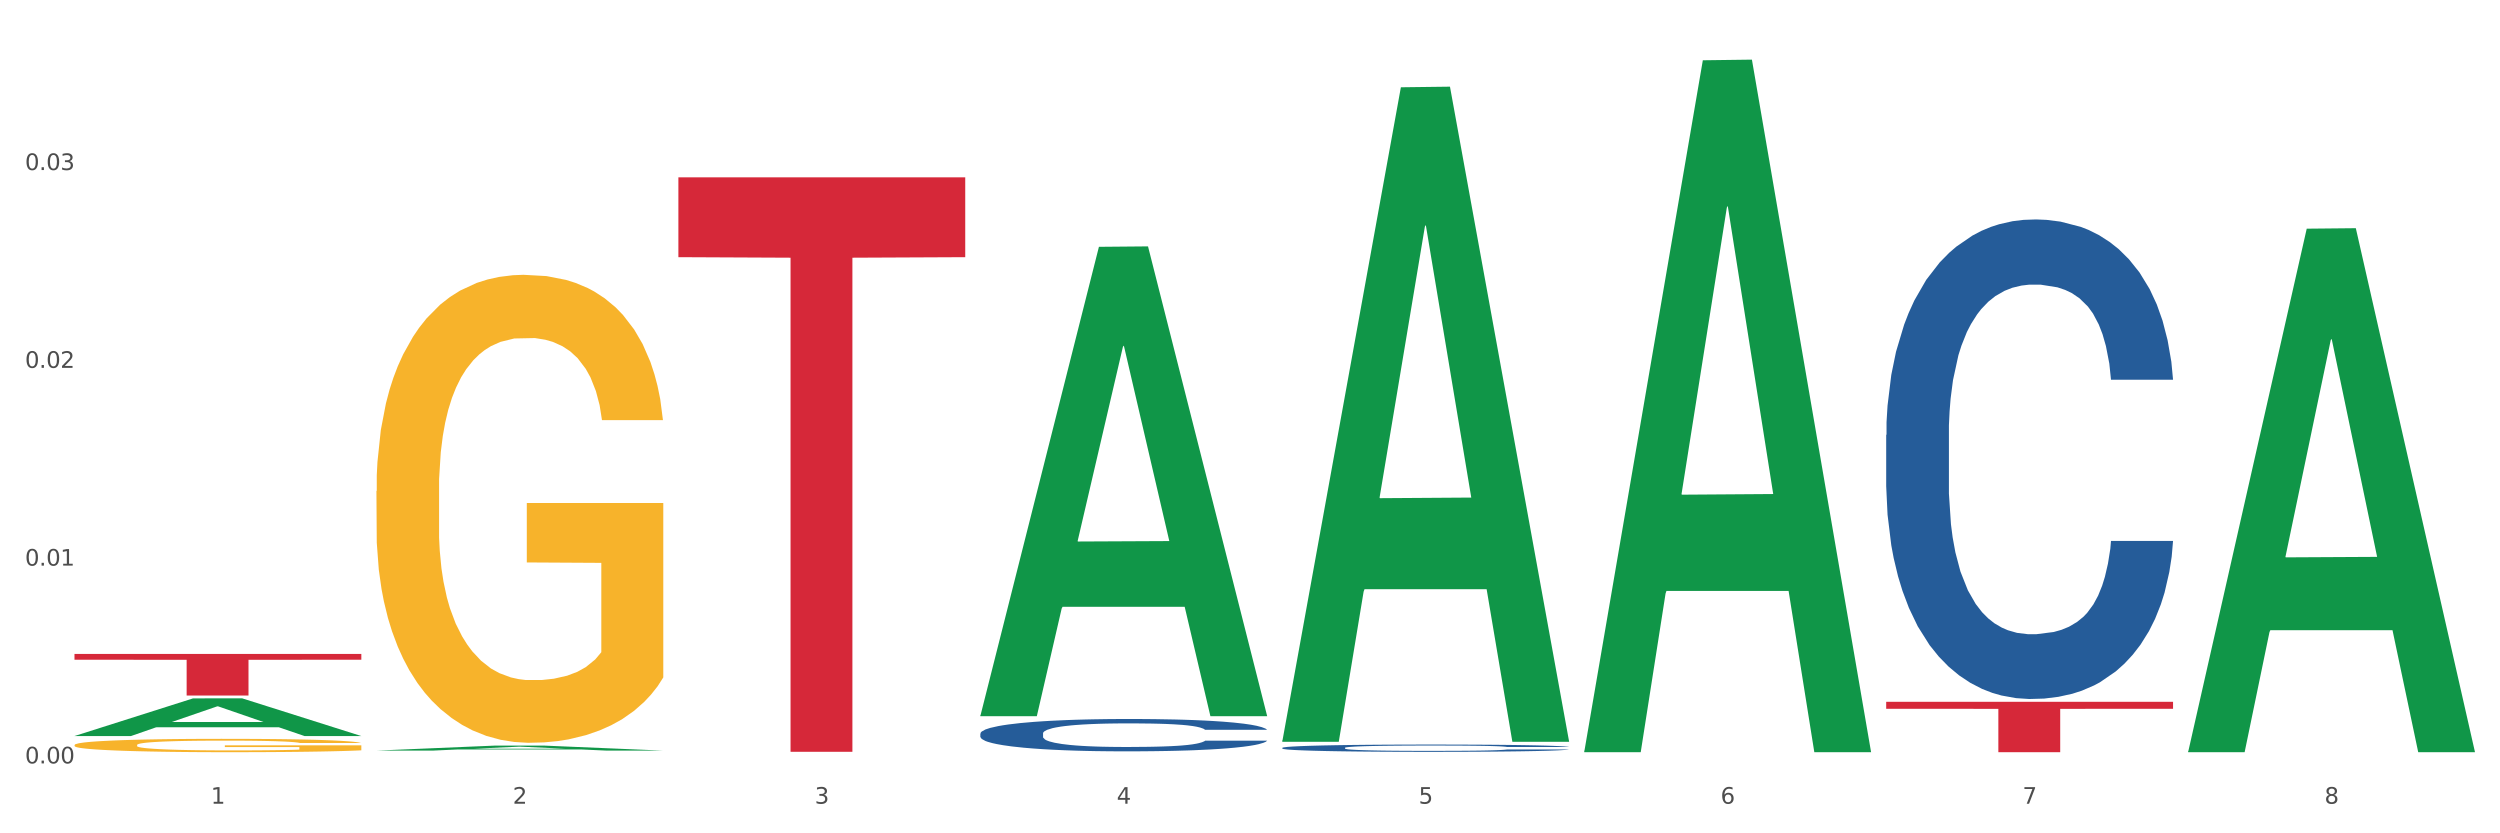
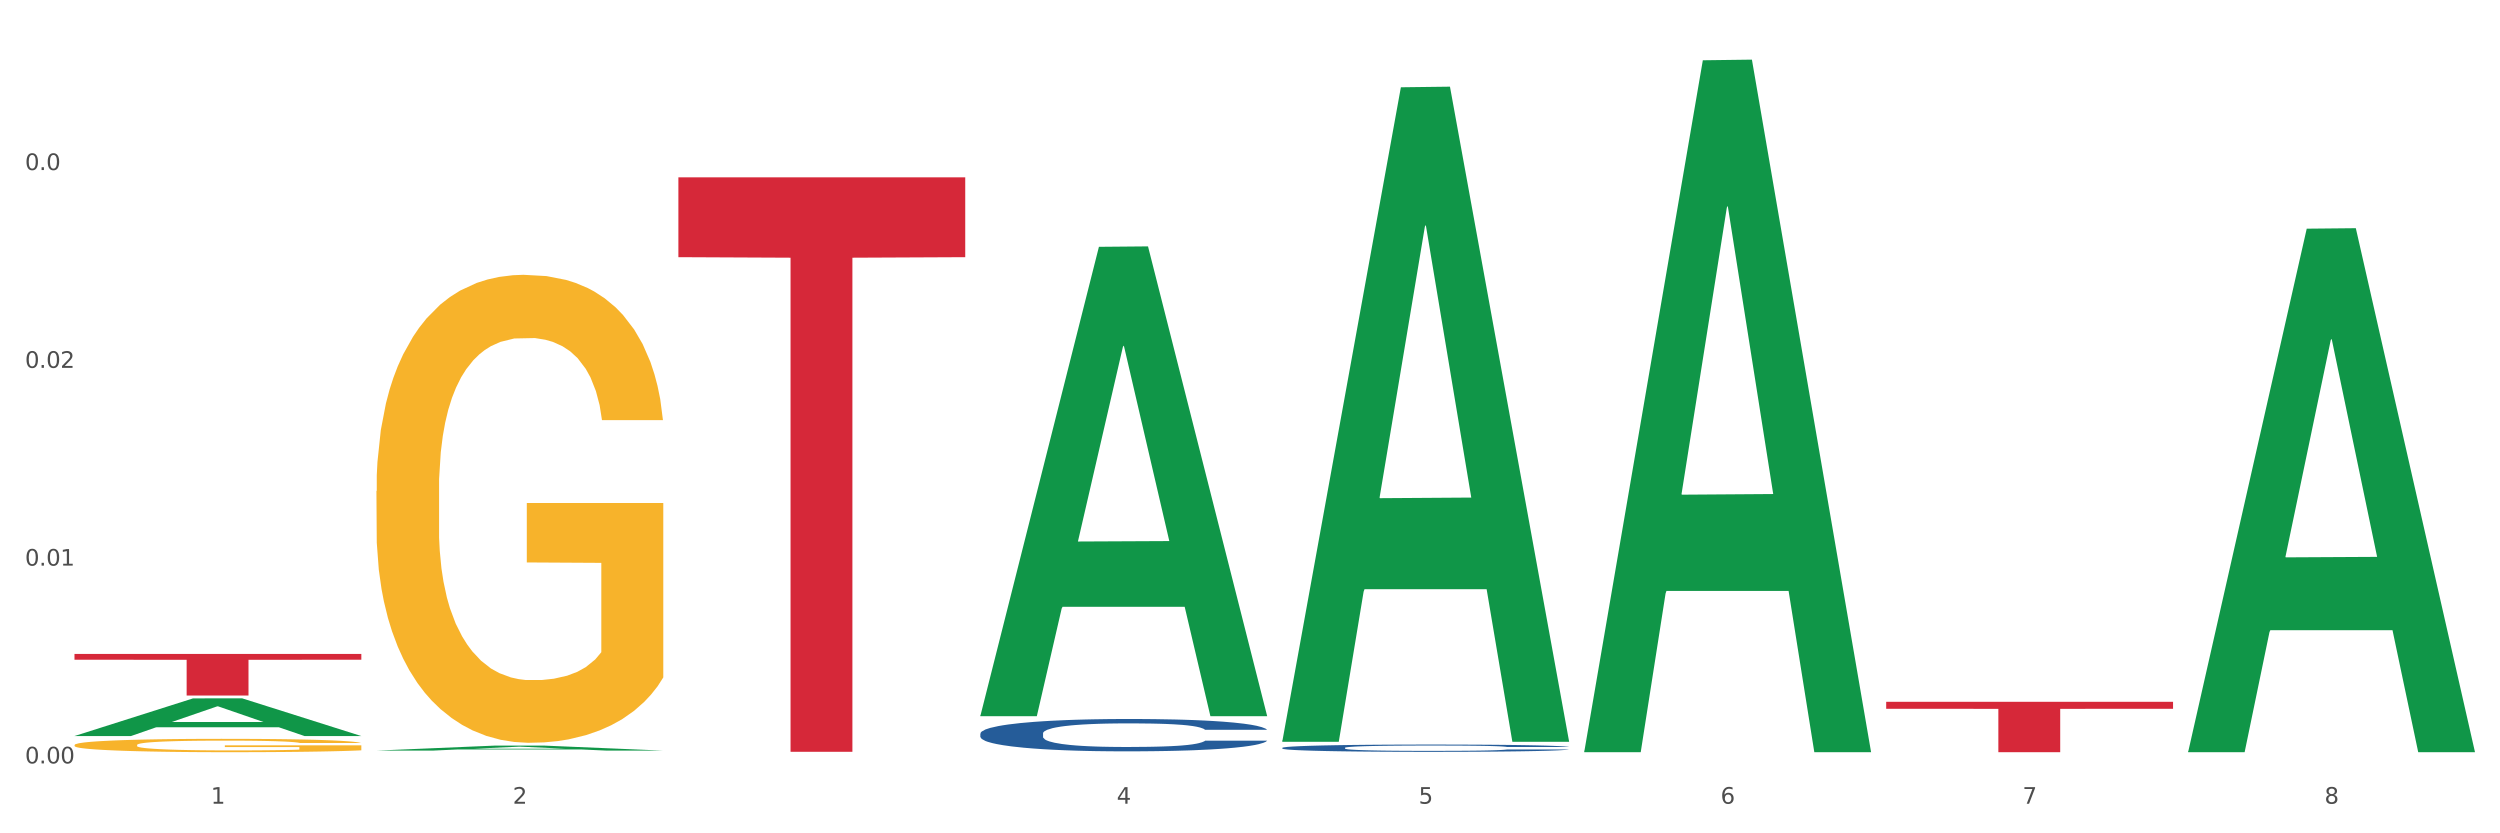
<svg xmlns="http://www.w3.org/2000/svg" xmlns:xlink="http://www.w3.org/1999/xlink" width="1080pt" height="360pt" viewBox="0 0 1080 360" version="1.1">
  <rect x="0" y="0" width="1080" height="360" fill="#333333" stroke="none" />
  <defs>
    <style type="text/css">*{stroke-linejoin: round; stroke-linecap: butt}</style>
  </defs>
  <g id="figure_1">
    <g id="patch_1">
      <path d="M 0 360  L 1080 360  L 1080 0  L 0 0  z " style="fill: #ffffff; stroke: #ffffff; stroke-linejoin: miter" />
    </g>
    <g id="axes_1">
      <g id="matplotlib.axis_1">
        <g id="xtick_1">
          <g id="text_1">
            <g style="fill: #4d4d4d" transform="translate(91.082 347.204) scale(0.096 -0.096)">
              <defs>
                <path id="DejaVuSans-31" d="M 794 531  L 1825 531  L 1825 4091  L 703 3866  L 703 4441  L 1819 4666  L 2450 4666  L 2450 531  L 3481 531  L 3481 0  L 794 0  L 794 531  z " transform="scale(0.016)" />
              </defs>
              <use xlink:href="#DejaVuSans-31" />
            </g>
          </g>
        </g>
        <g id="xtick_2">
          <g id="text_2">
            <g style="fill: #4d4d4d" transform="translate(221.525 347.204) scale(0.096 -0.096)">
              <defs>
                <path id="DejaVuSans-32" d="M 1228 531  L 3431 531  L 3431 0  L 469 0  L 469 531  Q 828 903 1448 1529  Q 2069 2156 2228 2338  Q 2531 2678 2651 2914  Q 2772 3150 2772 3378  Q 2772 3750 2511 3984  Q 2250 4219 1831 4219  Q 1534 4219 1204 4116  Q 875 4013 500 3803  L 500 4441  Q 881 4594 1212 4672  Q 1544 4750 1819 4750  Q 2544 4750 2975 4387  Q 3406 4025 3406 3419  Q 3406 3131 3298 2873  Q 3191 2616 2906 2266  Q 2828 2175 2409 1742  Q 1991 1309 1228 531  z " transform="scale(0.016)" />
              </defs>
              <use xlink:href="#DejaVuSans-32" />
            </g>
          </g>
        </g>
        <g id="xtick_3">
          <g id="text_3">
            <g style="fill: #4d4d4d" transform="translate(351.968 347.204) scale(0.096 -0.096)">
              <defs>
-                 <path id="DejaVuSans-33" d="M 2597 2516  Q 3050 2419 3304 2112  Q 3559 1806 3559 1356  Q 3559 666 3084 287  Q 2609 -91 1734 -91  Q 1441 -91 1130 -33  Q 819 25 488 141  L 488 750  Q 750 597 1062 519  Q 1375 441 1716 441  Q 2309 441 2620 675  Q 2931 909 2931 1356  Q 2931 1769 2642 2001  Q 2353 2234 1838 2234  L 1294 2234  L 1294 2753  L 1863 2753  Q 2328 2753 2575 2939  Q 2822 3125 2822 3475  Q 2822 3834 2567 4026  Q 2313 4219 1838 4219  Q 1578 4219 1281 4162  Q 984 4106 628 3988  L 628 4550  Q 988 4650 1302 4700  Q 1616 4750 1894 4750  Q 2613 4750 3031 4423  Q 3450 4097 3450 3541  Q 3450 3153 3228 2886  Q 3006 2619 2597 2516  z " transform="scale(0.016)" />
-               </defs>
+                 </defs>
              <use xlink:href="#DejaVuSans-33" />
            </g>
          </g>
        </g>
        <g id="xtick_4">
          <g id="text_4">
            <g style="fill: #4d4d4d" transform="translate(482.412 347.204) scale(0.096 -0.096)">
              <defs>
                <path id="DejaVuSans-34" d="M 2419 4116  L 825 1625  L 2419 1625  L 2419 4116  z M 2253 4666  L 3047 4666  L 3047 1625  L 3713 1625  L 3713 1100  L 3047 1100  L 3047 0  L 2419 0  L 2419 1100  L 313 1100  L 313 1709  L 2253 4666  z " transform="scale(0.016)" />
              </defs>
              <use xlink:href="#DejaVuSans-34" />
            </g>
          </g>
        </g>
        <g id="xtick_5">
          <g id="text_5">
            <g style="fill: #4d4d4d" transform="translate(612.855 347.204) scale(0.096 -0.096)">
              <defs>
                <path id="DejaVuSans-35" d="M 691 4666  L 3169 4666  L 3169 4134  L 1269 4134  L 1269 2991  Q 1406 3038 1543 3061  Q 1681 3084 1819 3084  Q 2600 3084 3056 2656  Q 3513 2228 3513 1497  Q 3513 744 3044 326  Q 2575 -91 1722 -91  Q 1428 -91 1123 -41  Q 819 9 494 109  L 494 744  Q 775 591 1075 516  Q 1375 441 1709 441  Q 2250 441 2565 725  Q 2881 1009 2881 1497  Q 2881 1984 2565 2268  Q 2250 2553 1709 2553  Q 1456 2553 1204 2497  Q 953 2441 691 2322  L 691 4666  z " transform="scale(0.016)" />
              </defs>
              <use xlink:href="#DejaVuSans-35" />
            </g>
          </g>
        </g>
        <g id="xtick_6">
          <g id="text_6">
            <g style="fill: #4d4d4d" transform="translate(743.299 347.204) scale(0.096 -0.096)">
              <defs>
                <path id="DejaVuSans-36" d="M 2113 2584  Q 1688 2584 1439 2293  Q 1191 2003 1191 1497  Q 1191 994 1439 701  Q 1688 409 2113 409  Q 2538 409 2786 701  Q 3034 994 3034 1497  Q 3034 2003 2786 2293  Q 2538 2584 2113 2584  z M 3366 4563  L 3366 3988  Q 3128 4100 2886 4159  Q 2644 4219 2406 4219  Q 1781 4219 1451 3797  Q 1122 3375 1075 2522  Q 1259 2794 1537 2939  Q 1816 3084 2150 3084  Q 2853 3084 3261 2657  Q 3669 2231 3669 1497  Q 3669 778 3244 343  Q 2819 -91 2113 -91  Q 1303 -91 875 529  Q 447 1150 447 2328  Q 447 3434 972 4092  Q 1497 4750 2381 4750  Q 2619 4750 2861 4703  Q 3103 4656 3366 4563  z " transform="scale(0.016)" />
              </defs>
              <use xlink:href="#DejaVuSans-36" />
            </g>
          </g>
        </g>
        <g id="xtick_7">
          <g id="text_7">
            <g style="fill: #4d4d4d" transform="translate(873.742 347.204) scale(0.096 -0.096)">
              <defs>
                <path id="DejaVuSans-37" d="M 525 4666  L 3525 4666  L 3525 4397  L 1831 0  L 1172 0  L 2766 4134  L 525 4134  L 525 4666  z " transform="scale(0.016)" />
              </defs>
              <use xlink:href="#DejaVuSans-37" />
            </g>
          </g>
        </g>
        <g id="xtick_8">
          <g id="text_8">
            <g style="fill: #4d4d4d" transform="translate(1004.185 347.204) scale(0.096 -0.096)">
              <defs>
                <path id="DejaVuSans-38" d="M 2034 2216  Q 1584 2216 1326 1975  Q 1069 1734 1069 1313  Q 1069 891 1326 650  Q 1584 409 2034 409  Q 2484 409 2743 651  Q 3003 894 3003 1313  Q 3003 1734 2745 1975  Q 2488 2216 2034 2216  z M 1403 2484  Q 997 2584 770 2862  Q 544 3141 544 3541  Q 544 4100 942 4425  Q 1341 4750 2034 4750  Q 2731 4750 3128 4425  Q 3525 4100 3525 3541  Q 3525 3141 3298 2862  Q 3072 2584 2669 2484  Q 3125 2378 3379 2068  Q 3634 1759 3634 1313  Q 3634 634 3220 271  Q 2806 -91 2034 -91  Q 1263 -91 848 271  Q 434 634 434 1313  Q 434 1759 690 2068  Q 947 2378 1403 2484  z M 1172 3481  Q 1172 3119 1398 2916  Q 1625 2713 2034 2713  Q 2441 2713 2670 2916  Q 2900 3119 2900 3481  Q 2900 3844 2670 4047  Q 2441 4250 2034 4250  Q 1625 4250 1398 4047  Q 1172 3844 1172 3481  z " transform="scale(0.016)" />
              </defs>
              <use xlink:href="#DejaVuSans-38" />
            </g>
          </g>
        </g>
        <g id="xtick_9" />
        <g id="xtick_10" />
        <g id="xtick_11" />
        <g id="xtick_12" />
        <g id="xtick_13" />
        <g id="xtick_14" />
        <g id="xtick_15" />
      </g>
      <g id="matplotlib.axis_2">
        <g id="ytick_1">
          <g id="text_9">
            <g style="fill: #4d4d4d" transform="translate(10.8 329.798) scale(0.096 -0.096)">
              <defs>
                <path id="DejaVuSans-30" d="M 2034 4250  Q 1547 4250 1301 3770  Q 1056 3291 1056 2328  Q 1056 1369 1301 889  Q 1547 409 2034 409  Q 2525 409 2770 889  Q 3016 1369 3016 2328  Q 3016 3291 2770 3770  Q 2525 4250 2034 4250  z M 2034 4750  Q 2819 4750 3233 4129  Q 3647 3509 3647 2328  Q 3647 1150 3233 529  Q 2819 -91 2034 -91  Q 1250 -91 836 529  Q 422 1150 422 2328  Q 422 3509 836 4129  Q 1250 4750 2034 4750  z " transform="scale(0.016)" />
                <path id="DejaVuSans-2e" d="M 684 794  L 1344 794  L 1344 0  L 684 0  L 684 794  z " transform="scale(0.016)" />
              </defs>
              <use xlink:href="#DejaVuSans-30" />
              <use xlink:href="#DejaVuSans-2e" transform="translate(63.623 0)" />
              <use xlink:href="#DejaVuSans-30" transform="translate(95.41 0)" />
              <use xlink:href="#DejaVuSans-30" transform="translate(159.033 0)" />
            </g>
          </g>
        </g>
        <g id="ytick_2">
          <g id="text_10">
            <g style="fill: #4d4d4d" transform="translate(10.8 244.353) scale(0.096 -0.096)">
              <use xlink:href="#DejaVuSans-30" />
              <use xlink:href="#DejaVuSans-2e" transform="translate(63.623 0)" />
              <use xlink:href="#DejaVuSans-30" transform="translate(95.41 0)" />
              <use xlink:href="#DejaVuSans-31" transform="translate(159.033 0)" />
            </g>
          </g>
        </g>
        <g id="ytick_3">
          <g id="text_11">
            <g style="fill: #4d4d4d" transform="translate(10.8 158.908) scale(0.096 -0.096)">
              <use xlink:href="#DejaVuSans-30" />
              <use xlink:href="#DejaVuSans-2e" transform="translate(63.623 0)" />
              <use xlink:href="#DejaVuSans-30" transform="translate(95.41 0)" />
              <use xlink:href="#DejaVuSans-32" transform="translate(159.033 0)" />
            </g>
          </g>
        </g>
        <g id="ytick_4">
          <g id="text_12">
            <g style="fill: #4d4d4d" transform="translate(10.8 73.463) scale(0.096 -0.096)">
              <use xlink:href="#DejaVuSans-30" />
              <use xlink:href="#DejaVuSans-2e" transform="translate(63.623 0)" />
              <use xlink:href="#DejaVuSans-30" transform="translate(95.41 0)" />
              <use xlink:href="#DejaVuSans-33" transform="translate(159.033 0)" />
            </g>
          </g>
        </g>
        <g id="ytick_5" />
        <g id="ytick_6" />
        <g id="ytick_7" />
        <g id="ytick_8" />
      </g>
      <g id="PolyCollection_1">
        <path d="M 32.175 317.944  L 32.303 317.929  L 83.404 301.698  L 104.611 301.683  L 156.096 317.975  L 131.567 317.975  L 120.453 314.181  L 67.691 314.181  L 67.307 314.242  L 56.576 317.975  L 32.175 317.975  L 32.175 317.944  L 74.334 311.917  L 113.81 311.902  L 94.263 305.156  L 94.008 305.125  L 93.752 305.171  L 74.206 311.902  L 74.334 311.917  L 32.175 317.944  z " clip-path="url(#pddaa03763d)" style="fill: #109648" />
-         <path d="M 814.835 187.883  L 814.982 187.694  L 814.982 182.396  L 815.421 175.207  L 817.033 161.962  L 819.083 151.934  L 822.599 140.204  L 824.503 135.285  L 826.993 129.798  L 832.12 120.905  L 837.979 113.337  L 842.08 109.174  L 845.157 106.526  L 852.041 101.796  L 855.996 99.714  L 860.097 98.011  L 863.613 96.876  L 869.472 95.552  L 874.159 94.984  L 879.579 94.795  L 884.12 94.984  L 890.126 95.741  L 898.914 98.011  L 902.283 99.336  L 906.824 101.606  L 911.512 104.634  L 915.32 107.661  L 919.714 112.013  L 924.255 117.689  L 928.65 124.878  L 931.726 131.5  L 934.216 138.501  L 936.413 147.015  L 938.024 156.286  L 938.757 164.043  L 911.951 164.043  L 911.219 157.043  L 909.754 149.475  L 908.289 144.366  L 906.678 140.204  L 904.188 135.474  L 901.99 132.447  L 898.328 128.852  L 894.959 126.581  L 892.176 125.257  L 888.807 124.122  L 881.63 122.986  L 876.503 122.986  L 873.28 123.365  L 869.326 124.311  L 865.957 125.635  L 862.002 127.906  L 858.926 130.365  L 855.849 133.582  L 854.092 135.852  L 851.455 140.015  L 849.697 143.42  L 847.354 149.286  L 846.035 153.448  L 843.692 164.233  L 842.666 172.179  L 842.227 177.666  L 841.934 183.721  L 841.934 213.236  L 842.813 226.481  L 843.545 232.157  L 844.717 238.59  L 846.914 246.915  L 850.137 255.05  L 853.506 260.916  L 856.289 264.511  L 858.926 267.159  L 861.562 269.241  L 864.785 271.133  L 867.421 272.268  L 871.376 273.403  L 876.064 273.971  L 879.726 273.971  L 887.196 273.025  L 890.565 272.079  L 893.788 270.754  L 897.303 268.673  L 900.086 266.403  L 901.697 264.7  L 904.334 261.105  L 906.385 257.321  L 908.142 252.969  L 909.314 249.185  L 910.633 243.509  L 911.658 237.076  L 911.951 233.67  L 938.757 233.67  L 938.171 240.482  L 937.145 247.104  L 935.095 255.996  L 933.483 261.105  L 930.993 267.349  L 928.357 272.646  L 924.695 278.512  L 921.326 282.863  L 917.81 286.647  L 914.002 290.053  L 907.117 294.783  L 904.627 296.108  L 899.354 298.378  L 895.252 299.702  L 889.247 301.027  L 883.095 301.784  L 876.65 301.973  L 870.937 301.594  L 864.638 300.459  L 860.683 299.324  L 856.289 297.621  L 851.162 294.972  L 846.328 291.756  L 841.788 287.972  L 837.54 283.62  L 833.585 278.701  L 828.458 270.565  L 824.649 262.619  L 821.866 255.24  L 819.962 248.996  L 818.058 241.049  L 817.033 235.562  L 815.421 222.318  L 814.835 210.02  L 814.835 187.883  z " clip-path="url(#pddaa03763d)" style="fill: #255c99" />
        <path d="M 553.949 323.062  L 554.095 323.059  L 554.095 322.979  L 554.535 322.87  L 556.146 322.668  L 558.196 322.516  L 561.712 322.337  L 563.616 322.263  L 566.106 322.179  L 571.233 322.044  L 577.092 321.929  L 581.194 321.866  L 584.27 321.825  L 591.154 321.754  L 595.109 321.722  L 599.211 321.696  L 602.726 321.679  L 608.585 321.659  L 613.273 321.65  L 618.692 321.647  L 623.233 321.65  L 629.239 321.662  L 638.028 321.696  L 641.397 321.716  L 645.937 321.751  L 650.625 321.797  L 654.433 321.843  L 658.828 321.909  L 663.368 321.995  L 667.763 322.104  L 670.839 322.205  L 673.329 322.312  L 675.526 322.441  L 677.137 322.582  L 677.87 322.7  L 651.064 322.7  L 650.332 322.593  L 648.867 322.478  L 647.402 322.401  L 645.791 322.337  L 643.301 322.266  L 641.104 322.22  L 637.442 322.165  L 634.073 322.13  L 631.289 322.11  L 627.92 322.093  L 620.743 322.076  L 615.616 322.076  L 612.394 322.081  L 608.439 322.096  L 605.07 322.116  L 601.115 322.15  L 598.039 322.188  L 594.963 322.237  L 593.205 322.271  L 590.568 322.335  L 588.811 322.386  L 586.467 322.475  L 585.149 322.539  L 582.805 322.703  L 581.78 322.823  L 581.34 322.907  L 581.047 322.999  L 581.047 323.448  L 581.926 323.649  L 582.658 323.735  L 583.83 323.833  L 586.027 323.96  L 589.25 324.083  L 592.619 324.172  L 595.402 324.227  L 598.039 324.267  L 600.675 324.299  L 603.898 324.328  L 606.535 324.345  L 610.489 324.362  L 615.177 324.371  L 618.839 324.371  L 626.309 324.356  L 629.678 324.342  L 632.901 324.322  L 636.416 324.29  L 639.199 324.256  L 640.811 324.23  L 643.447 324.175  L 645.498 324.118  L 647.256 324.052  L 648.428 323.994  L 649.746 323.908  L 650.771 323.81  L 651.064 323.758  L 677.87 323.758  L 677.284 323.862  L 676.259 323.962  L 674.208 324.098  L 672.597 324.175  L 670.106 324.27  L 667.47 324.351  L 663.808 324.44  L 660.439 324.506  L 656.923 324.564  L 653.115 324.615  L 646.23 324.687  L 643.74 324.707  L 638.467 324.742  L 634.366 324.762  L 628.36 324.782  L 622.208 324.794  L 615.763 324.796  L 610.05 324.791  L 603.751 324.773  L 599.797 324.756  L 595.402 324.73  L 590.275 324.69  L 585.442 324.641  L 580.901 324.584  L 576.653 324.518  L 572.698 324.443  L 567.571 324.319  L 563.763 324.198  L 560.98 324.086  L 559.075 323.991  L 557.171 323.87  L 556.146 323.787  L 554.535 323.586  L 553.949 323.399  L 553.949 323.062  z " clip-path="url(#pddaa03763d)" style="fill: #255c99" />
        <path d="M 423.505 316.884  L 423.652 316.871  L 423.652 316.513  L 424.091 316.028  L 425.702 315.135  L 427.753 314.458  L 431.269 313.667  L 433.173 313.335  L 435.663 312.965  L 440.79 312.365  L 446.649 311.854  L 450.75 311.574  L 453.826 311.395  L 460.711 311.076  L 464.666 310.935  L 468.767 310.82  L 472.283 310.744  L 478.142 310.654  L 482.829 310.616  L 488.249 310.603  L 492.79 310.616  L 498.795 310.667  L 507.584 310.82  L 510.953 310.91  L 515.494 311.063  L 520.181 311.267  L 523.99 311.471  L 528.384 311.765  L 532.925 312.148  L 537.319 312.633  L 540.395 313.08  L 542.886 313.552  L 545.083 314.126  L 546.694 314.752  L 547.426 315.275  L 520.621 315.275  L 519.888 314.803  L 518.424 314.292  L 516.959 313.948  L 515.348 313.667  L 512.857 313.348  L 510.66 313.144  L 506.998 312.901  L 503.629 312.748  L 500.846 312.659  L 497.477 312.582  L 490.3 312.505  L 485.173 312.505  L 481.95 312.531  L 477.995 312.595  L 474.626 312.684  L 470.671 312.837  L 467.595 313.003  L 464.519 313.22  L 462.762 313.373  L 460.125 313.654  L 458.367 313.884  L 456.024 314.28  L 454.705 314.56  L 452.362 315.288  L 451.336 315.824  L 450.897 316.194  L 450.604 316.603  L 450.604 318.594  L 451.483 319.488  L 452.215 319.871  L 453.387 320.305  L 455.584 320.866  L 458.807 321.415  L 462.176 321.811  L 464.959 322.053  L 467.595 322.232  L 470.232 322.372  L 473.455 322.5  L 476.091 322.577  L 480.046 322.653  L 484.733 322.692  L 488.395 322.692  L 495.866 322.628  L 499.235 322.564  L 502.457 322.475  L 505.973 322.334  L 508.756 322.181  L 510.367 322.066  L 513.004 321.824  L 515.055 321.568  L 516.812 321.275  L 517.984 321.019  L 519.302 320.636  L 520.328 320.202  L 520.621 319.973  L 547.426 319.973  L 546.84 320.432  L 545.815 320.879  L 543.764 321.479  L 542.153 321.824  L 539.663 322.245  L 537.026 322.602  L 533.364 322.998  L 529.995 323.292  L 526.48 323.547  L 522.671 323.777  L 515.787 324.096  L 513.297 324.185  L 508.024 324.338  L 503.922 324.428  L 497.917 324.517  L 491.764 324.568  L 485.319 324.581  L 479.607 324.555  L 473.308 324.479  L 469.353 324.402  L 464.959 324.287  L 459.832 324.108  L 454.998 323.891  L 450.457 323.636  L 446.209 323.343  L 442.255 323.011  L 437.128 322.462  L 433.319 321.926  L 430.536 321.428  L 428.632 321.007  L 426.728 320.471  L 425.702 320.1  L 424.091 319.207  L 423.505 318.377  L 423.505 316.884  z " clip-path="url(#pddaa03763d)" style="fill: #255c99" />
        <path d="M 32.175 321.844  L 32.321 321.839  L 32.321 321.649  L 32.614 321.486  L 34.077 321.09  L 36.272 320.763  L 37.881 320.589  L 39.49 320.447  L 41.392 320.305  L 43.733 320.157  L 47.976 319.941  L 50.61 319.83  L 53.828 319.714  L 59.681 319.545  L 63.923 319.451  L 68.313 319.371  L 75.482 319.277  L 80.163 319.234  L 85.138 319.203  L 91.136 319.182  L 95.672 319.176  L 105.621 319.192  L 114.106 319.24  L 118.203 319.277  L 123.47 319.34  L 126.25 319.382  L 130.785 319.466  L 135.467 319.577  L 138.686 319.672  L 143.514 319.851  L 147.172 320.03  L 150.537 320.252  L 152.292 320.405  L 153.609 320.547  L 154.779 320.711  L 155.95 320.969  L 129.615 320.969  L 128.591 320.784  L 126.981 320.61  L 124.64 320.442  L 122.592 320.336  L 119.081 320.204  L 115.862 320.12  L 112.497 320.057  L 108.4 320.004  L 105.182 319.978  L 100.646 319.957  L 91.722 319.962  L 85.723 320.004  L 81.626 320.057  L 78.993 320.104  L 76.652 320.157  L 74.019 320.231  L 70.946 320.342  L 68.752 320.442  L 66.557 320.568  L 64.801 320.695  L 63.192 320.842  L 61.875 321.001  L 60.851 321.164  L 59.973 321.364  L 59.242 321.697  L 59.242 322.419  L 59.534 322.582  L 60.266 322.798  L 61.144 322.962  L 62.607 323.157  L 63.923 323.289  L 66.411 323.479  L 69.19 323.637  L 71.385 323.737  L 73.58 323.821  L 77.384 323.937  L 81.626 324.032  L 85.284 324.09  L 90.259 324.143  L 93.624 324.164  L 96.55 324.174  L 103.719 324.174  L 108.839 324.159  L 114.545 324.122  L 118.934 324.074  L 122.592 324.016  L 126.689 323.921  L 129.322 323.832  L 129.322 322.73  L 97.135 322.725  L 97.135 321.992  L 156.096 321.992  L 156.096 324.143  L 153.609 324.254  L 150.829 324.354  L 147.903 324.443  L 143.514 324.554  L 138.247 324.66  L 133.565 324.733  L 128.591 324.797  L 122.738 324.855  L 115.131 324.907  L 110.449 324.928  L 104.596 324.944  L 97.72 324.95  L 91.722 324.939  L 85.869 324.913  L 79.724 324.865  L 73.726 324.797  L 69.19 324.728  L 64.655 324.644  L 59.827 324.533  L 56.023 324.428  L 53.097 324.333  L 49.878 324.211  L 46.367 324.053  L 43.733 323.911  L 41.392 323.763  L 38.905 323.573  L 37.149 323.41  L 35.394 323.204  L 34.37 323.051  L 33.199 322.814  L 32.321 322.482  L 32.175 321.844  z " clip-path="url(#pddaa03763d)" style="fill: #f7b32b" />
        <path d="M 162.618 212.14  L 162.765 211.956  L 162.765 205.308  L 163.057 199.585  L 164.52 185.736  L 166.715 174.289  L 168.324 168.196  L 169.934 163.21  L 171.836 158.225  L 174.177 153.055  L 178.419 145.485  L 181.053 141.607  L 184.272 137.545  L 190.124 131.637  L 194.367 128.313  L 198.756 125.543  L 205.925 122.22  L 210.607 120.743  L 215.581 119.635  L 221.58 118.896  L 226.115 118.712  L 236.064 119.266  L 244.55 120.927  L 248.646 122.22  L 253.913 124.436  L 256.693 125.913  L 261.229 128.867  L 265.91 132.744  L 269.129 136.068  L 273.957 142.346  L 277.615 148.624  L 280.98 156.378  L 282.736 161.733  L 284.052 166.718  L 285.223 172.442  L 286.393 181.49  L 260.058 181.49  L 259.034 175.027  L 257.425 168.934  L 255.084 163.026  L 253.036 159.333  L 249.524 154.717  L 246.305 151.762  L 242.94 149.547  L 238.844 147.7  L 235.625 146.777  L 231.09 146.039  L 222.165 146.223  L 216.166 147.7  L 212.07 149.547  L 209.436 151.209  L 207.095 153.055  L 204.462 155.64  L 201.389 159.517  L 199.195 163.026  L 197 167.457  L 195.245 171.888  L 193.635 177.058  L 192.319 182.598  L 191.294 188.321  L 190.417 195.338  L 189.685 206.97  L 189.685 232.266  L 189.978 237.99  L 190.709 245.56  L 191.587 251.284  L 193.05 258.116  L 194.367 262.732  L 196.854 269.379  L 199.634 274.918  L 201.828 278.426  L 204.023 281.381  L 207.827 285.443  L 212.07 288.766  L 215.727 290.797  L 220.702 292.644  L 224.067 293.382  L 226.993 293.752  L 234.162 293.752  L 239.283 293.198  L 244.989 291.905  L 249.378 290.243  L 253.036 288.212  L 257.132 284.889  L 259.766 281.75  L 259.766 243.16  L 227.578 242.975  L 227.578 217.31  L 286.54 217.31  L 286.54 292.644  L 284.052 296.521  L 281.273 300.029  L 278.346 303.168  L 273.957 307.046  L 268.69 310.739  L 264.008 313.324  L 259.034 315.539  L 253.182 317.57  L 245.574 319.417  L 240.892 320.155  L 235.04 320.709  L 228.164 320.894  L 222.165 320.525  L 216.313 319.601  L 210.168 317.94  L 204.169 315.539  L 199.634 313.139  L 195.098 310.185  L 190.27 306.307  L 186.466 302.614  L 183.54 299.291  L 180.321 295.044  L 176.81 289.505  L 174.177 284.52  L 171.836 279.35  L 169.348 272.703  L 167.593 266.979  L 165.837 259.778  L 164.813 254.423  L 163.643 246.114  L 162.765 234.482  L 162.618 212.14  z " clip-path="url(#pddaa03763d)" style="fill: #f7b32b" />
        <path d="M 32.175 282.513  L 156.096 282.513  L 156.096 285.01  L 107.35 285.027  L 107.35 300.482  L 80.628 300.482  L 80.628 285.027  L 32.175 285.01  L 32.175 282.53  L 32.175 282.513  z " clip-path="url(#pddaa03763d)" style="fill: #d62839" />
        <path d="M 814.835 303.174  L 938.757 303.174  L 938.757 306.2  L 890.01 306.221  L 890.01 324.95  L 863.288 324.95  L 863.288 306.221  L 814.835 306.2  L 814.835 303.195  L 814.835 303.174  z " clip-path="url(#pddaa03763d)" style="fill: #d62839" />
        <path d="M 293.062 76.609  L 416.983 76.609  L 416.983 111.097  L 368.237 111.33  L 368.237 324.783  L 341.514 324.783  L 341.514 111.33  L 293.062 111.097  L 293.062 76.842  L 293.062 76.609  z " clip-path="url(#pddaa03763d)" style="fill: #d62839" />
        <path d="M 945.279 324.524  L 945.407 324.312  L 996.508 98.79  L 1017.715 98.578  L 1069.2 324.95  L 1044.671 324.95  L 1033.557 272.236  L 980.794 272.236  L 980.411 273.086  L 969.68 324.95  L 945.279 324.95  L 945.279 324.524  L 987.438 240.778  L 1026.913 240.565  L 1007.367 146.828  L 1007.112 146.403  L 1006.856 147.041  L 987.31 240.565  L 987.438 240.778  L 945.279 324.524  z " clip-path="url(#pddaa03763d)" style="fill: #109648" />
        <path d="M 684.392 324.388  L 684.52 324.107  L 735.621 26.04  L 756.828 25.759  L 808.313 324.95  L 783.784 324.95  L 772.67 255.279  L 719.908 255.279  L 719.524 256.403  L 708.793 324.95  L 684.392 324.95  L 684.392 324.388  L 726.551 213.701  L 766.027 213.42  L 746.48 89.531  L 746.225 88.969  L 745.969 89.811  L 726.423 213.42  L 726.551 213.701  L 684.392 324.388  z " clip-path="url(#pddaa03763d)" style="fill: #109648" />
        <path d="M 553.949 319.914  L 554.076 319.648  L 605.178 37.705  L 626.385 37.439  L 677.87 320.446  L 653.341 320.446  L 642.226 254.544  L 589.464 254.544  L 589.081 255.607  L 578.35 320.446  L 553.949 320.446  L 553.949 319.914  L 596.107 215.215  L 635.583 214.949  L 616.037 97.761  L 615.781 97.229  L 615.526 98.027  L 595.98 214.949  L 596.107 215.215  L 553.949 319.914  z " clip-path="url(#pddaa03763d)" style="fill: #109648" />
-         <path d="M 423.505 309.021  L 423.633 308.83  L 474.734 106.626  L 495.942 106.435  L 547.426 309.402  L 522.898 309.402  L 511.783 262.138  L 459.021 262.138  L 458.637 262.901  L 447.906 309.402  L 423.505 309.402  L 423.505 309.021  L 465.664 233.933  L 505.14 233.742  L 485.594 149.697  L 485.338 149.315  L 485.083 149.887  L 465.536 233.742  L 465.664 233.933  L 423.505 309.021  z " clip-path="url(#pddaa03763d)" style="fill: #109648" />
+         <path d="M 423.505 309.021  L 423.633 308.83  L 474.734 106.626  L 495.942 106.435  L 547.426 309.402  L 522.898 309.402  L 511.783 262.138  L 459.021 262.138  L 458.637 262.901  L 447.906 309.402  L 423.505 309.402  L 423.505 309.021  L 465.664 233.933  L 505.14 233.742  L 485.594 149.697  L 485.338 149.315  L 485.083 149.887  L 465.664 233.933  L 423.505 309.021  z " clip-path="url(#pddaa03763d)" style="fill: #109648" />
        <path d="M 162.618 324.257  L 162.746 324.255  L 213.848 322.098  L 235.055 322.096  L 286.54 324.261  L 262.011 324.261  L 250.896 323.757  L 198.134 323.757  L 197.751 323.765  L 187.019 324.261  L 162.618 324.261  L 162.618 324.257  L 204.777 323.456  L 244.253 323.454  L 224.707 322.557  L 224.451 322.553  L 224.196 322.559  L 204.649 323.454  L 204.777 323.456  L 162.618 324.257  z " clip-path="url(#pddaa03763d)" style="fill: #109648" />
      </g>
    </g>
  </g>
  <defs>
    <clipPath id="pddaa03763d">
      <rect x="32.175" y="10.8" width="1037.025" height="329.109" />
    </clipPath>
  </defs>
</svg>